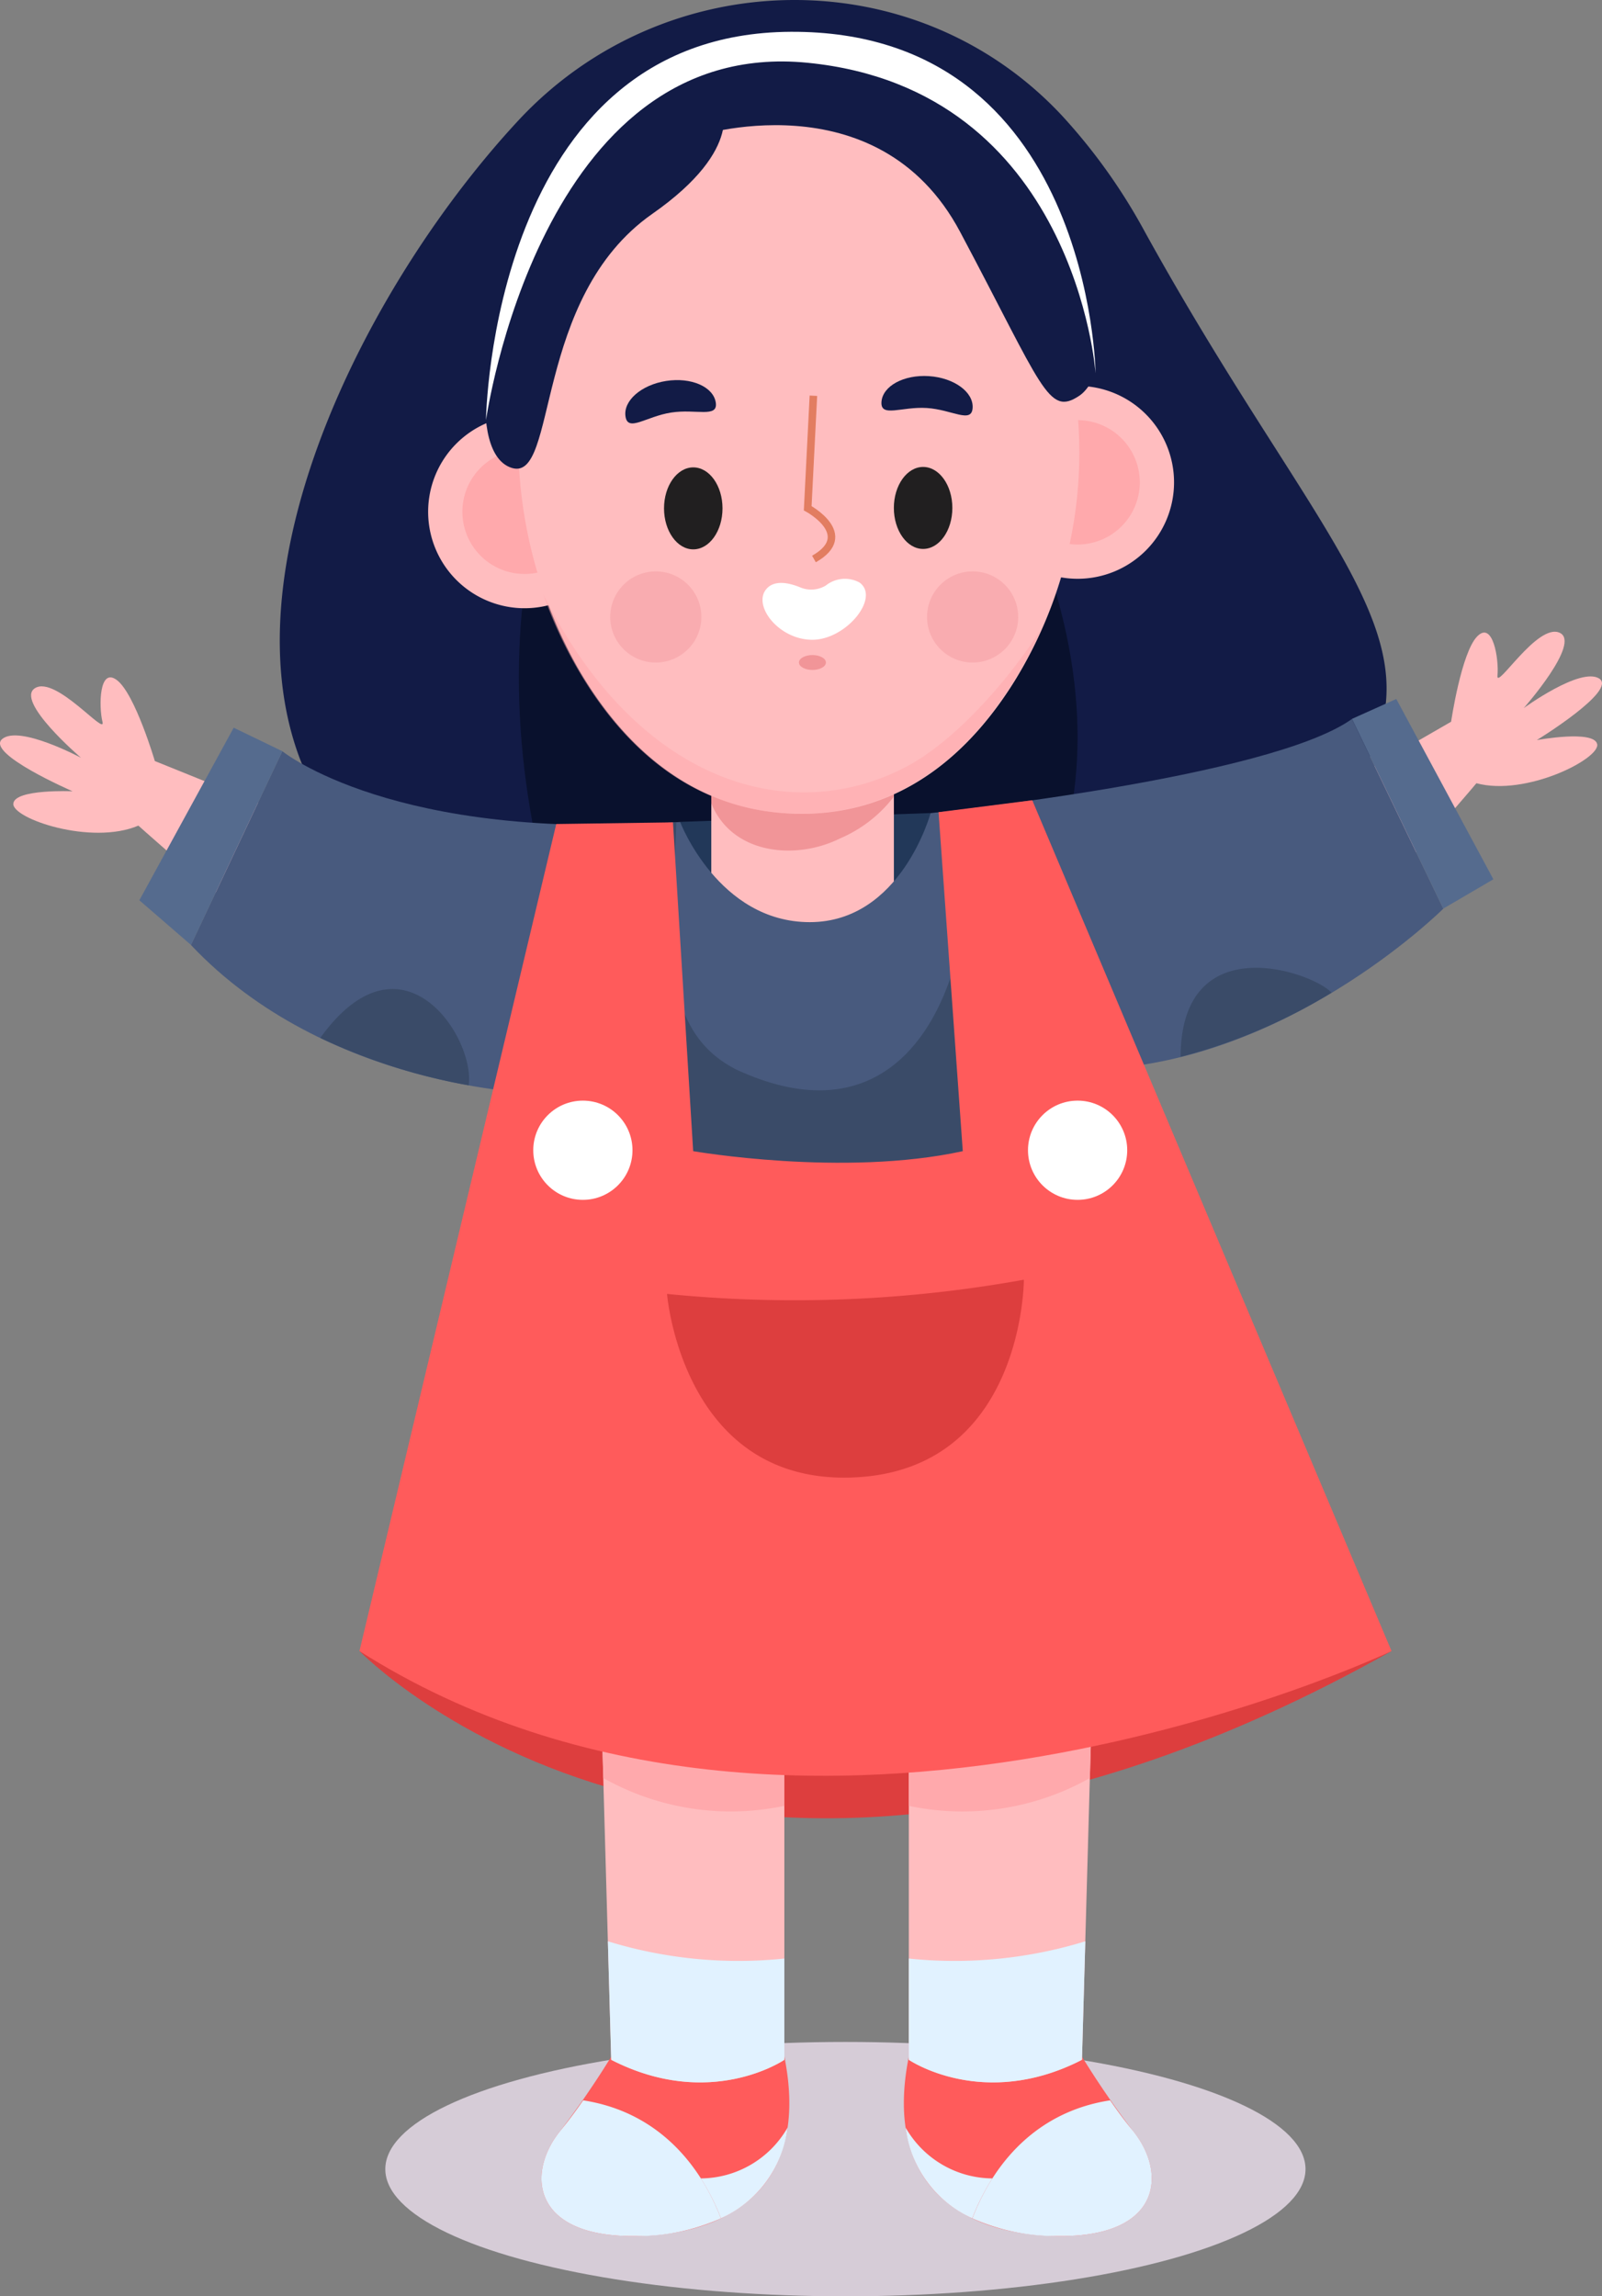
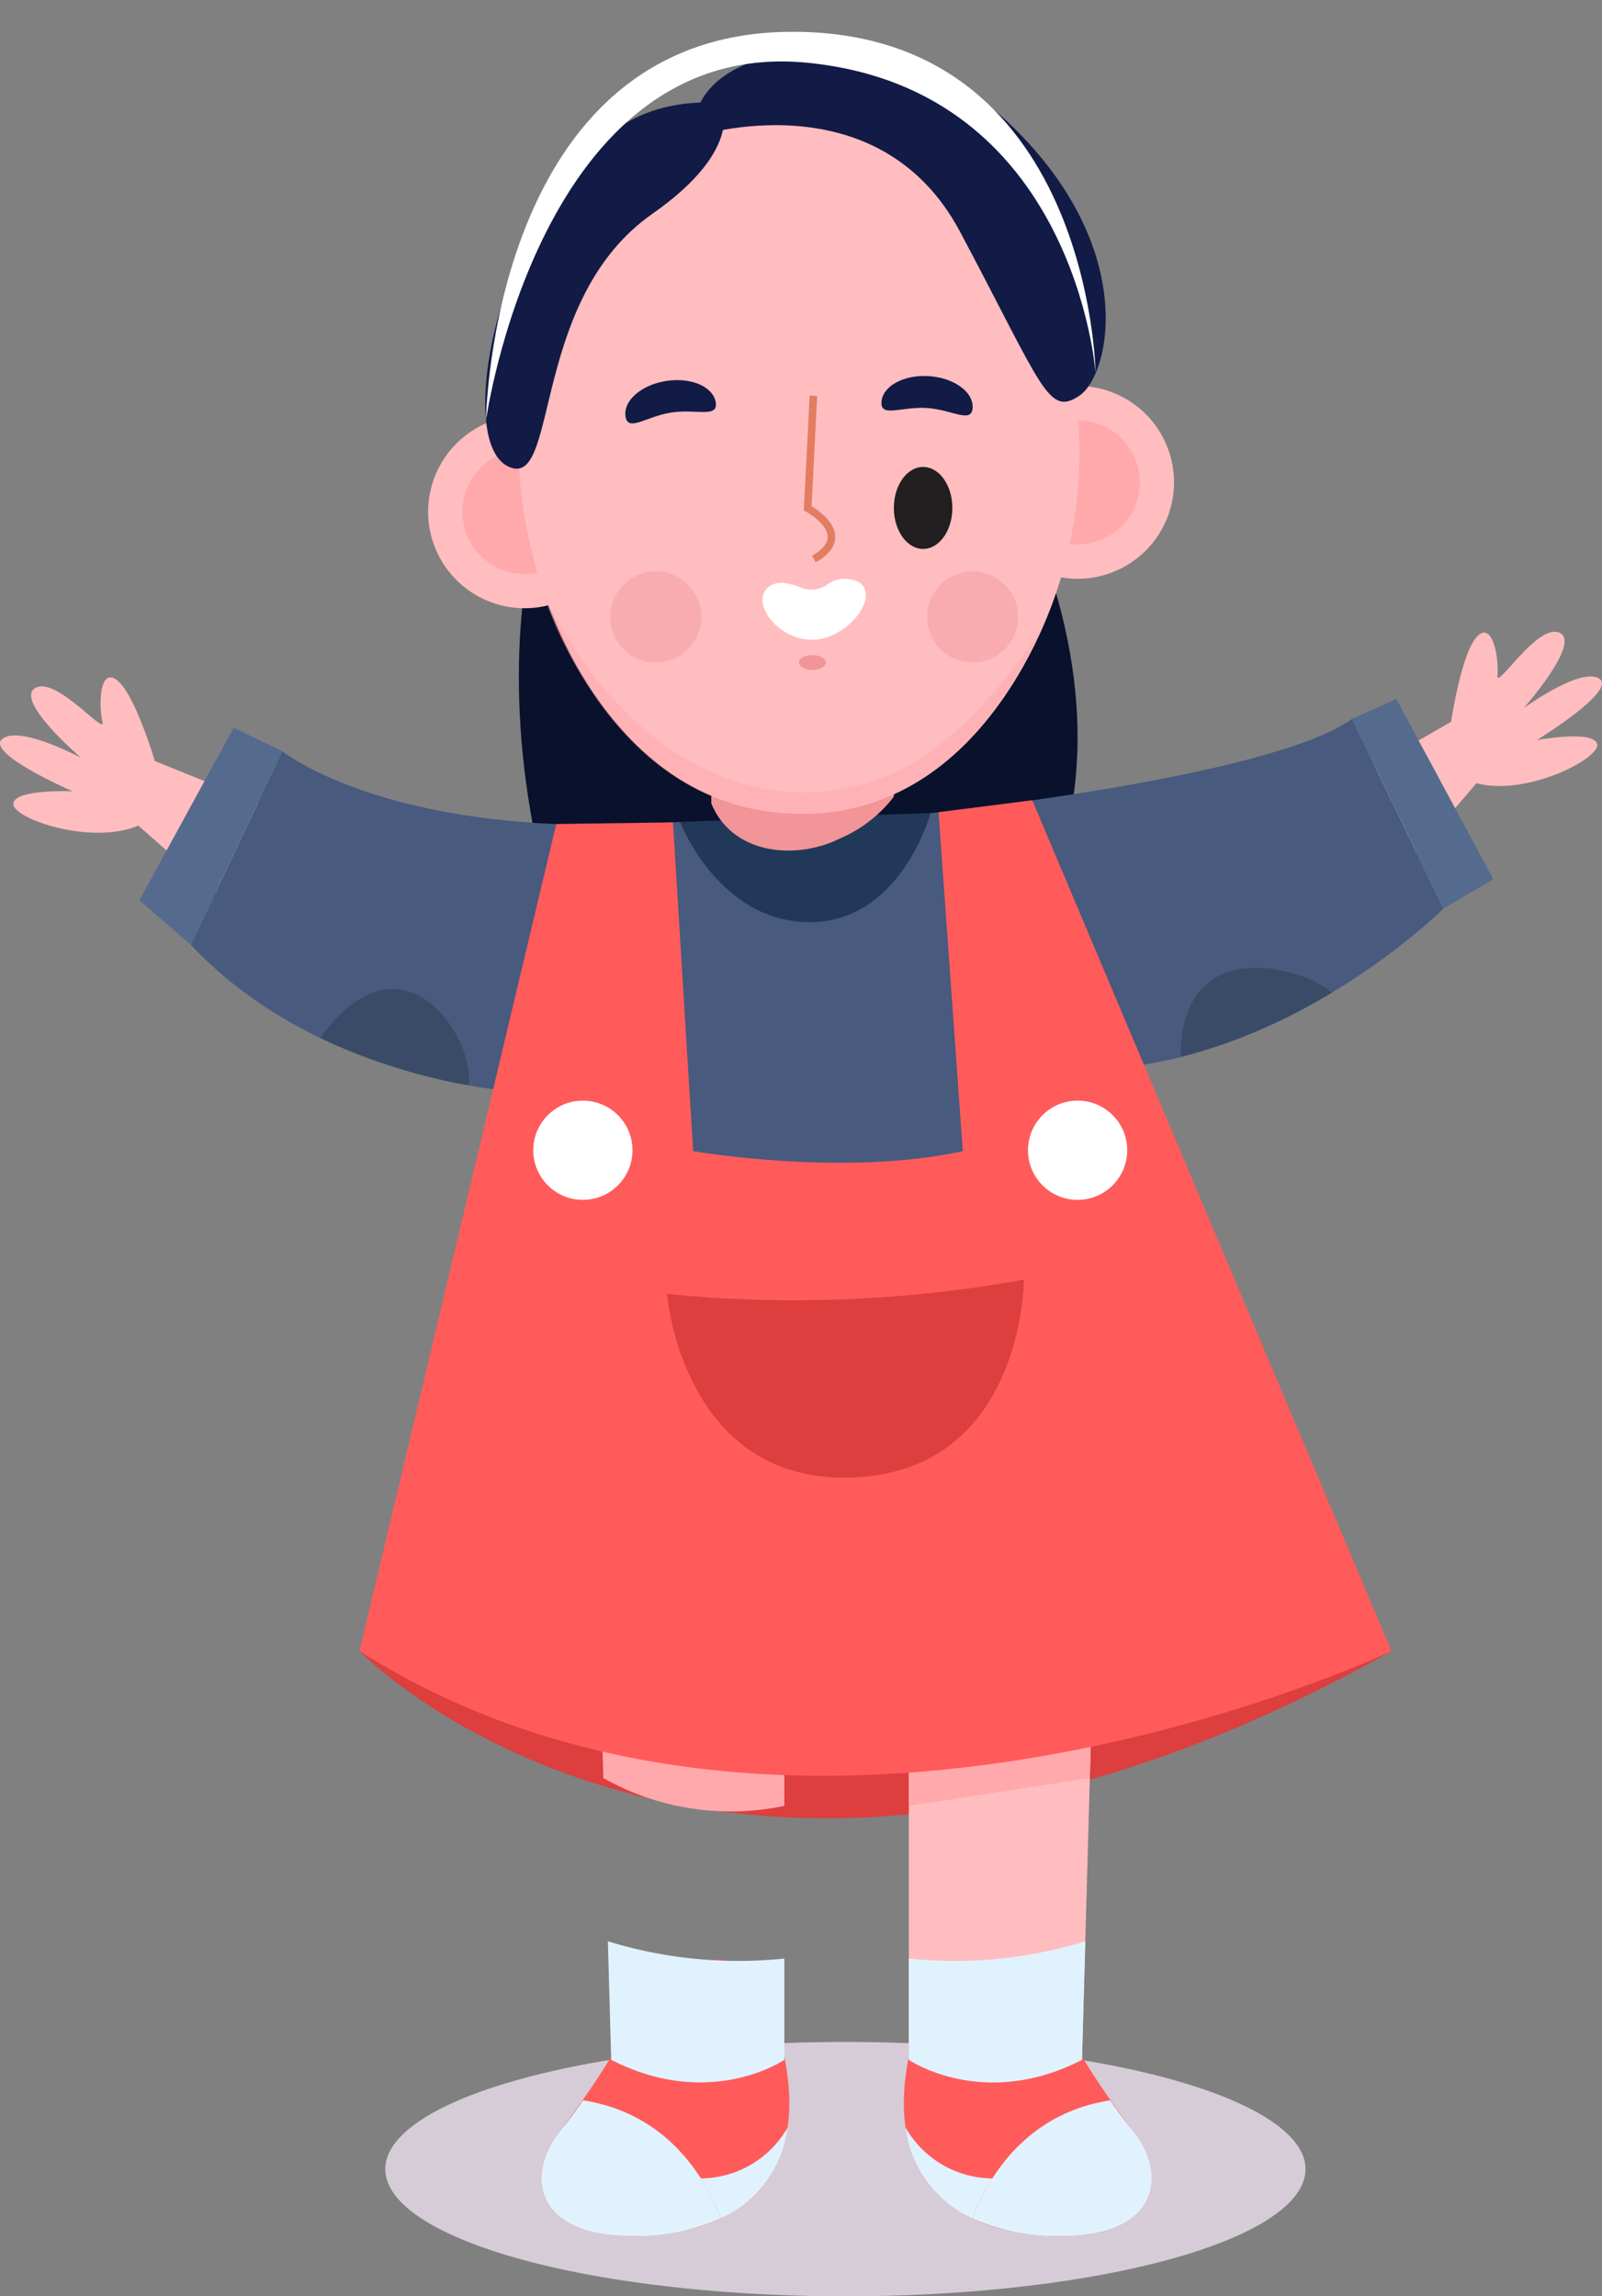
<svg xmlns="http://www.w3.org/2000/svg" width="106.401" height="152.515" viewBox="0 0 106.401 152.515">
  <rect x="0" y="0" width="106.401" height="152.515" fill="#808080" stroke="none" />
  <g id="Group_77" data-name="Group 77" transform="translate(-210.797 -541.307)">
    <g id="Group_76" data-name="Group 76" transform="translate(148 297)">
      <ellipse id="Ellipse_2" data-name="Ellipse 2" cx="30.559" cy="8.447" rx="30.559" ry="8.447" transform="translate(88.388 379.928)" fill="#d6ccd7" />
      <g id="Group_7" data-name="Group 7">
        <path id="Path_22" data-name="Path 22" d="M86.672,353.965s24.1,24.991,68.547,0Z" fill="#dd3e3e" />
        <g id="Group_4" data-name="Group 4">
          <g id="Group_3" data-name="Group 3">
            <path id="Path_23" data-name="Path 23" d="M133.006,378.044a59.385,59.385,0,0,0,4.99,7.731c2.349,2.838,1.957,7.143-4.99,7.045s-12.232-4-9.395-13.743S133.006,378.044,133.006,378.044Z" fill="#ff5b5b" />
            <path id="Path_24" data-name="Path 24" d="M122.947,385.616a7.605,7.605,0,0,0,4.425,6.028,14.911,14.911,0,0,1,1.337-2.653A6.684,6.684,0,0,1,122.947,385.616Z" fill="#e1f2ff" />
            <path id="Path_25" data-name="Path 25" d="M138,385.775c-.486-.588-.985-1.266-1.471-1.969-4.6.706-7.6,3.827-9.153,7.838a13.539,13.539,0,0,0,5.634,1.176C139.953,392.918,140.345,388.613,138,385.775Z" fill="#e1f2ff" />
          </g>
          <path id="Path_26" data-name="Path 26" d="M123.159,355.574v25.54s4.928,3.376,11.5,0L135.4,354.6Z" fill="#ffbdbf" />
          <path id="Path_27" data-name="Path 27" d="M123.159,374.388v6.726s4.928,3.376,11.5,0l.222-7.872A29.5,29.5,0,0,1,123.159,374.388Z" fill="#e1f2ff" />
-           <path id="Path_28" data-name="Path 28" d="M135.184,362.4l.22-7.808-12.245.979v8.676A17.25,17.25,0,0,0,135.184,362.4Z" fill="#ffa9ac" />
+           <path id="Path_28" data-name="Path 28" d="M135.184,362.4l.22-7.808-12.245.979v8.676Z" fill="#ffa9ac" />
        </g>
        <g id="Group_6" data-name="Group 6">
          <g id="Group_5" data-name="Group 5">
            <path id="Path_29" data-name="Path 29" d="M105.046,378.044a59.386,59.386,0,0,1-4.99,7.731c-2.349,2.838-1.957,7.143,4.99,7.045s12.232-4,9.394-13.743S105.046,378.044,105.046,378.044Z" fill="#ff5b5b" />
            <path id="Path_30" data-name="Path 30" d="M115.105,385.616a7.605,7.605,0,0,1-4.425,6.028,14.911,14.911,0,0,0-1.337-2.653A6.684,6.684,0,0,0,115.105,385.616Z" fill="#e1f2ff" />
            <path id="Path_31" data-name="Path 31" d="M100.056,385.775c.486-.588.985-1.266,1.471-1.969,4.6.706,7.6,3.827,9.153,7.838a13.539,13.539,0,0,1-5.634,1.176C98.1,392.918,97.707,388.613,100.056,385.775Z" fill="#e1f2ff" />
          </g>
-           <path id="Path_32" data-name="Path 32" d="M114.892,355.574v25.54s-4.927,3.376-11.5,0l-.747-26.519Z" fill="#ffbdbf" />
          <path id="Path_33" data-name="Path 33" d="M114.892,374.388v6.726s-4.927,3.376-11.5,0l-.222-7.872A29.5,29.5,0,0,0,114.892,374.388Z" fill="#e1f2ff" />
          <path id="Path_34" data-name="Path 34" d="M102.868,362.4l-.22-7.808,12.244.979v8.676A17.248,17.248,0,0,1,102.868,362.4Z" fill="#ffa9ac" />
        </g>
-         <path id="Path_35" data-name="Path 35" d="M97.217,252.317c9.716-10.463,26.348-10.777,36.1-.346a38.3,38.3,0,0,1,5.5,7.7c12.36,22.406,21.51,28.1,12.36,38.633s-62.148,13.811-68.536-3.8C77.885,281.415,87.412,262.877,97.217,252.317Z" fill="#121b46" />
        <path id="Path_36" data-name="Path 36" d="M114.362,257.177c-16.16,9.506-20.426,28.74-14.665,48.175,7.851,1.705,23.535-.278,32.225-1.085C138.5,291.068,131.527,271.072,114.362,257.177Z" fill="#09112d" />
        <path id="Path_37" data-name="Path 37" d="M107.969,298.894l16.635-.587s2.076,10.323-9.2,10.763S107.969,298.894,107.969,298.894Z" fill="#223859" />
-         <rect id="Rectangle_2" data-name="Rectangle 2" width="12.127" height="17.427" transform="translate(110.039 292.778)" fill="#ffbdbf" />
        <path id="Path_38" data-name="Path 38" d="M118.586,299.995a8.89,8.89,0,0,0,3.579-2.778v-4.439H110.039v4.886C111.434,301.087,115.686,301.445,118.586,299.995Z" fill="#f19598" />
        <path id="Path_39" data-name="Path 39" d="M143.421,301.342l15.755-9.1s.676-4.586,1.733-5.667,1.452,1.577,1.346,2.6,2.636-3.49,4.119-2.847S164,291.337,164,291.337s3.764-2.748,5.011-1.964-4.143,4.089-4.143,4.089,3.791-.7,4.009.265-4.727,3.487-8.02,2.6c0,0-10.555,12.575-13.856,13.974S143.421,301.342,143.421,301.342Z" fill="#ffbdbf" />
        <path id="Path_40" data-name="Path 40" d="M89.953,301.668l-16.872-6.814s-1.311-4.446-2.509-5.368-1.217,1.764-.968,2.766-3.1-3.088-4.477-2.243,3.051,4.628,3.051,4.628-4.111-2.2-5.236-1.245,4.674,3.469,4.674,3.469-3.852-.166-3.934.823,5.168,2.793,8.306,1.458c0,0,12.208,10.977,15.672,11.9S89.953,301.668,89.953,301.668Z" fill="#ffbdbf" />
        <path id="Path_41" data-name="Path 41" d="M81.548,294.2s7.437,6.067,26.421,4.7c0,0,2.544,6.654,8.611,6.654s8.024-7.241,8.024-7.241,22.507-2.33,27.987-6.254l6.067,12.6s-9.443,9.427-21.577,10.568l2.4,13.135H96.813l1.566-11.443s-13.9-.306-22.9-9.848Z" fill="#485a7e" />
        <path id="Path_42" data-name="Path 42" d="M141.209,314.5a36.964,36.964,0,0,0,10.025-4.262C149.984,308.86,141.244,305.827,141.209,314.5Z" fill="#3a4b68" />
        <path id="Path_43" data-name="Path 43" d="M84.07,313.242a38.785,38.785,0,0,0,9.857,3.148C94.358,313.2,89.488,305.72,84.07,313.242Z" fill="#3a4b68" />
-         <path id="Path_44" data-name="Path 44" d="M129.654,297.692c-.97.129-1.842.24-2.574.329.953,10.571-3.381,22.86-15.356,17.333-5.818-2.909-4.118-10.516-4.01-16.446q-2.329.161-4.431.18a77.853,77.853,0,0,0-1.043,29.269h37.238L137.6,318.082a27.2,27.2,0,0,1-2.879-4.728C131.987,307.879,132.568,302.407,129.654,297.692Z" fill="#3a4b68" />
        <path id="Path_45" data-name="Path 45" d="M127.964,276.332a6.405,6.405,0,1,0,6.416-6.394A6.4,6.4,0,0,0,127.964,276.332Z" fill="#ffbdbf" />
        <path id="Path_46" data-name="Path 46" d="M130.239,276.336a4.13,4.13,0,1,0,4.137-4.123A4.13,4.13,0,0,0,130.239,276.336Z" fill="#ffa9ac" />
        <path id="Path_47" data-name="Path 47" d="M91.233,278.285a6.406,6.406,0,1,0,6.417-6.393A6.406,6.406,0,0,0,91.233,278.285Z" fill="#ffbdbf" />
        <path id="Path_48" data-name="Path 48" d="M93.508,278.29a4.131,4.131,0,1,0,4.138-4.123A4.131,4.131,0,0,0,93.508,278.29Z" fill="#ffa9ac" />
        <path id="Path_49" data-name="Path 49" d="M101.143,288.61a30.732,30.732,0,0,1-3.534-19.9c1.176-7.807,5.349-18.259,18.441-17.263,10.771.819,15.368,8.136,17.3,14.9a28.923,28.923,0,0,1-3.136,23.145c-2.852,4.61-7.336,8.866-14.168,8.866C108.6,298.35,103.938,293.48,101.143,288.61Z" fill="#ffbdbf" />
        <path id="Path_50" data-name="Path 50" d="M98.886,283.787a28.821,28.821,0,0,0,2.2,4.823c2.795,4.87,7.454,9.74,14.907,9.74,6.832,0,11.316-4.256,14.169-8.866a28.215,28.215,0,0,0,1.761-3.348c-2.627,4.026-6.025,7.555-8.915,9.085C115.19,299.335,105.087,296.237,98.886,283.787Z" fill="#ffa9ac" opacity="0.5" />
-         <path id="Path_51" data-name="Path 51" d="M106.9,278.071c0,1.5.869,2.723,1.942,2.723s1.942-1.219,1.942-2.723-.869-2.722-1.942-2.722S106.9,276.568,106.9,278.071Z" fill="#211f20" />
        <path id="Path_52" data-name="Path 52" d="M122.165,278.043c0,1.5.87,2.723,1.943,2.723s1.942-1.219,1.942-2.723-.87-2.723-1.942-2.723S122.165,276.539,122.165,278.043Z" fill="#211f20" />
        <path id="Path_53" data-name="Path 53" d="M115.967,283.327a1.867,1.867,0,0,0,1.682-.134,2.03,2.03,0,0,1,2.239-.194c1.377,1.011-.9,3.8-3.136,3.8s-3.982-2.277-3.057-3.368C114.24,282.789,115.238,283.025,115.967,283.327Z" fill="#fff" />
        <path id="Path_54" data-name="Path 54" d="M116.821,270.591l-.378,7.473s3.259,1.754.415,3.37" fill="none" stroke="#e27d61" stroke-miterlimit="10" stroke-width="0.5" />
        <path id="Path_55" data-name="Path 55" d="M104.342,271.974c.163,1.047,1.373-.008,3.029-.266s3.129.38,2.966-.668-1.638-1.689-3.293-1.431S104.179,270.925,104.342,271.974Z" fill="#121b46" />
        <path id="Path_56" data-name="Path 56" d="M121.342,271.005c-.07,1.059,1.342.293,3.013.4s2.971,1.055,3.041,0-1.229-2.006-2.9-2.116S121.412,269.947,121.342,271.005Z" fill="#121b46" />
        <ellipse id="Ellipse_3" data-name="Ellipse 3" cx="0.896" cy="0.495" rx="0.896" ry="0.495" transform="translate(115.861 287.814)" fill="#f19598" />
        <circle id="Ellipse_4" data-name="Ellipse 4" cx="3.027" cy="3.027" r="3.027" transform="translate(124.369 282.257)" fill="#f19598" opacity="0.4" />
        <path id="Path_57" data-name="Path 57" d="M103.326,285.283a3.027,3.027,0,1,0,3.027-3.026A3.027,3.027,0,0,0,103.326,285.283Z" fill="#f19598" opacity="0.4" />
        <path id="Path_58" data-name="Path 58" d="M126.565,259.706c5.508,10.358,5.84,12.275,7.918,10.885s4.016-9.991-4.889-18.308c-7.282-6.8-21.172-5.783-20.74,1.122C108.854,253.4,121.057,249.348,126.565,259.706Z" fill="#121b46" />
        <path id="Path_59" data-name="Path 59" d="M110.667,251.132s1.746,2.978-4.547,7.38c-7.97,5.575-6.253,17.787-9.312,16.878s-1.851-9.825,1.083-15.035S103.675,250.743,110.667,251.132Z" fill="#121b46" />
        <path id="Path_60" data-name="Path 60" d="M107.494,298.926l1.342,21.838s9.981,1.733,17.907,0l-1.61-22.515,6.224-.792,23.862,56.508s-39.173,18.642-68.547,0l13.07-54.929Z" fill="#ff5b5b" />
        <path id="Path_61" data-name="Path 61" d="M95.076,272.213s3.58-25.5,21.367-23.736S135.564,269.1,135.564,269.1s-.3-22.778-20.244-22.681S95.076,272.213,95.076,272.213Z" fill="#fff" />
        <path id="Path_62" data-name="Path 62" d="M107.1,330.246a85.633,85.633,0,0,0,23.7-.943s0,12.681-11.348,13.133S107.1,330.246,107.1,330.246Z" fill="#dd3e3e" />
        <circle id="Ellipse_5" data-name="Ellipse 5" cx="3.295" cy="3.295" r="3.295" transform="translate(98.215 317.408)" fill="#fff" />
        <circle id="Ellipse_6" data-name="Ellipse 6" cx="3.295" cy="3.295" r="3.295" transform="translate(131.074 317.408)" fill="#fff" />
        <path id="Path_63" data-name="Path 63" d="M152.591,292.053l6.067,12.6,3.326-1.946-6.449-11.976Z" fill="#556b8e" />
        <path id="Path_64" data-name="Path 64" d="M81.548,294.2l-6.067,12.869L72.053,304.1l6.266-11.461Z" fill="#556b8e" />
      </g>
    </g>
  </g>
</svg>